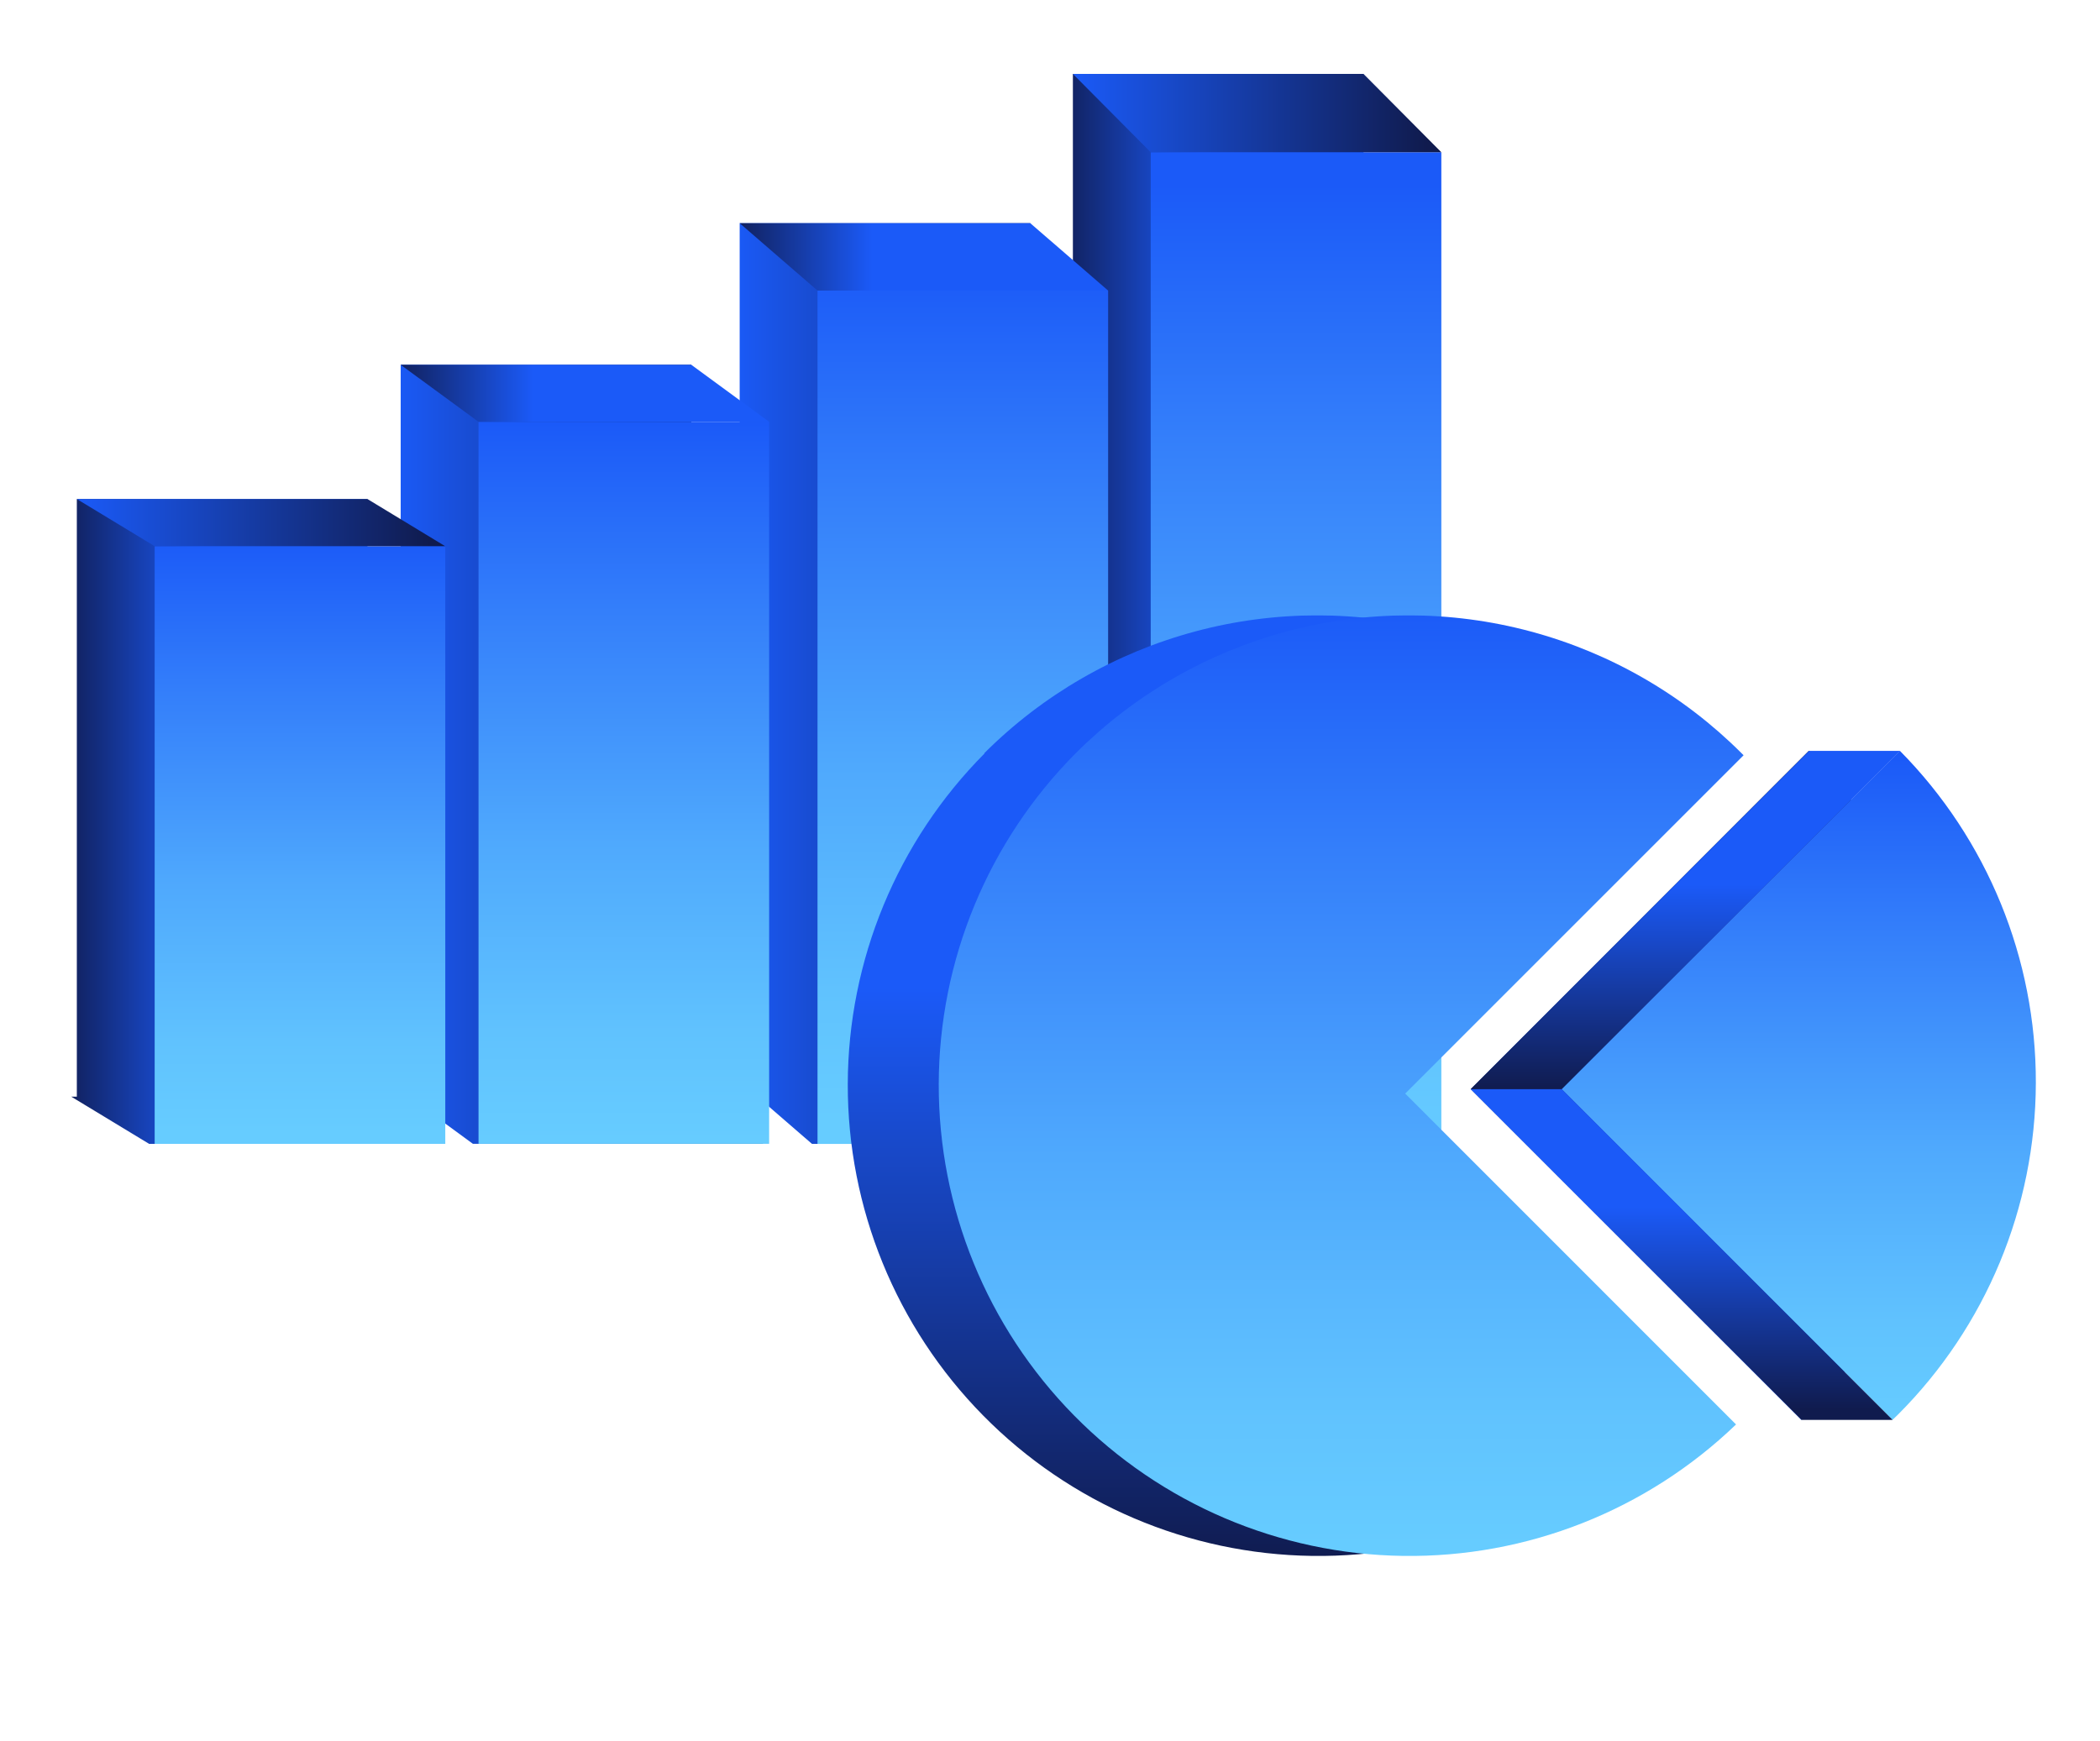
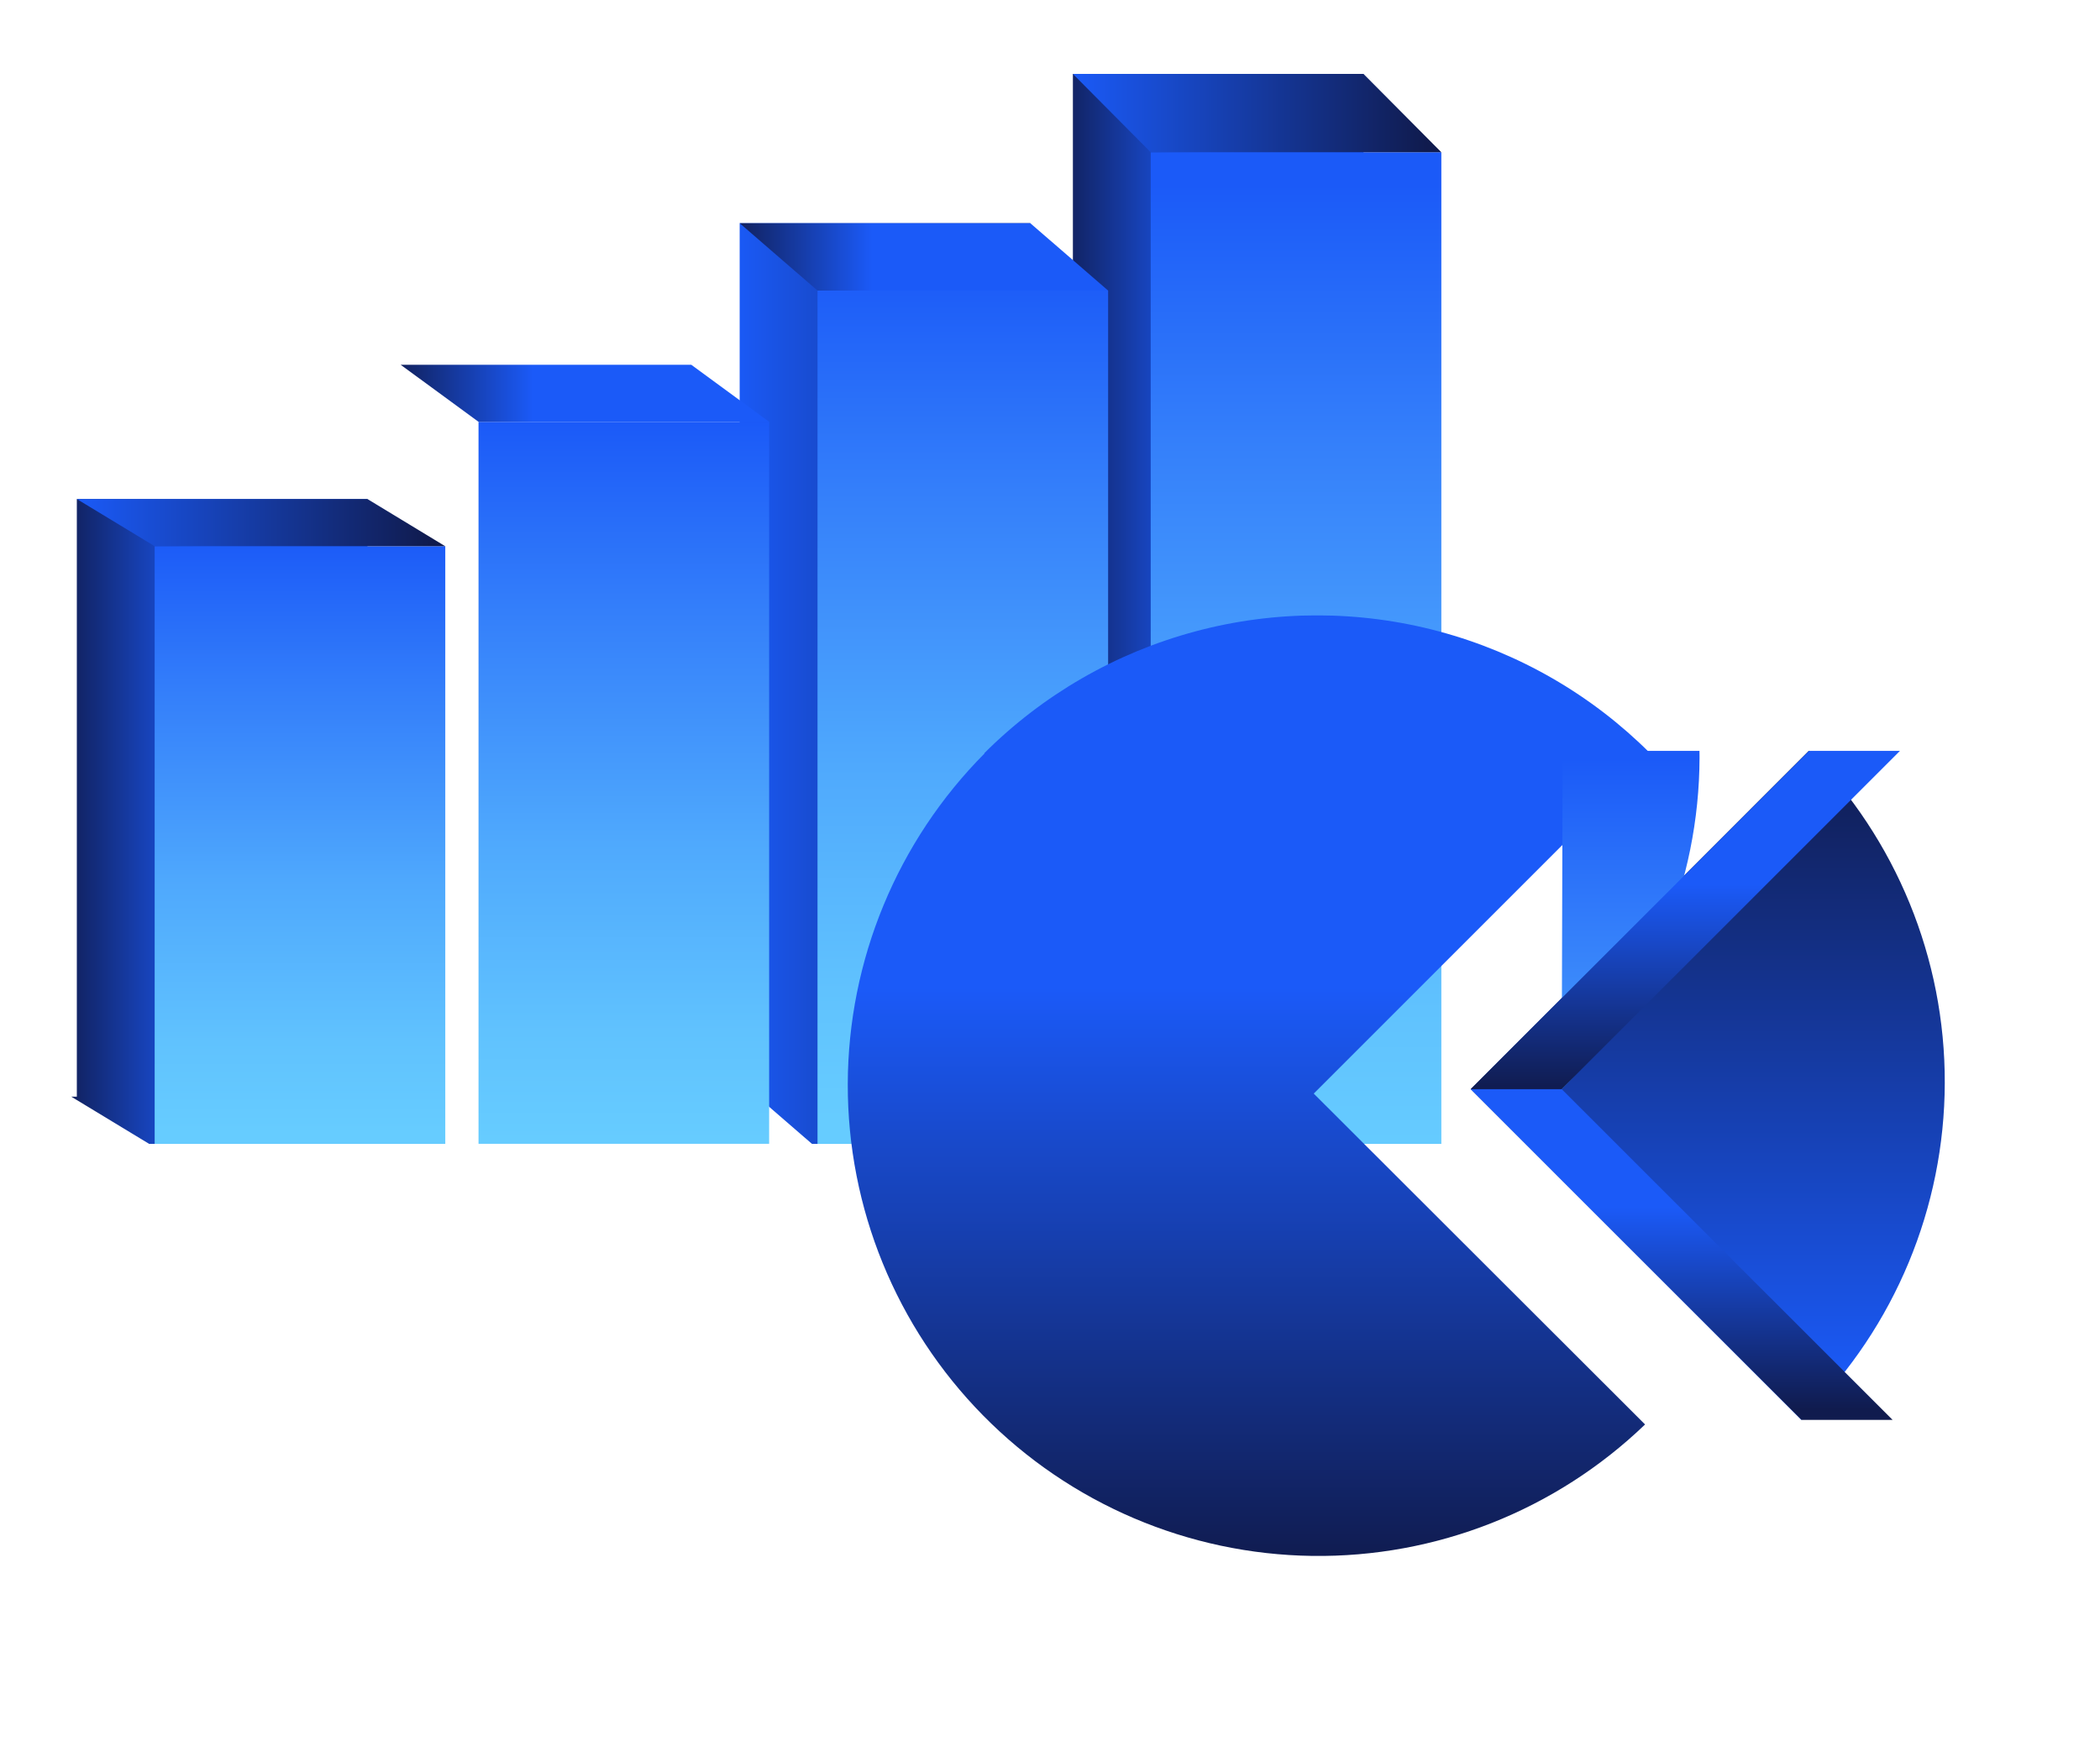
<svg xmlns="http://www.w3.org/2000/svg" xmlns:xlink="http://www.w3.org/1999/xlink" id="Layer_1" data-name="Layer 1" viewBox="0 0 211 175">
  <defs>
    <style>.cls-1{fill:none;}.cls-2{clip-path:url(#clip-path);}.cls-3{fill:url(#linear-gradient);}.cls-4{clip-path:url(#clip-path-2);}.cls-5{fill:url(#linear-gradient-2);}.cls-6{clip-path:url(#clip-path-3);}.cls-7{fill:url(#linear-gradient-3);}.cls-8{clip-path:url(#clip-path-4);}.cls-9{fill:url(#linear-gradient-4);}.cls-10{clip-path:url(#clip-path-5);}.cls-11{fill:url(#linear-gradient-5);}.cls-12{clip-path:url(#clip-path-6);}.cls-13{fill:url(#linear-gradient-6);}.cls-14{clip-path:url(#clip-path-7);}.cls-15{fill:url(#linear-gradient-7);}.cls-16{clip-path:url(#clip-path-8);}.cls-17{fill:url(#linear-gradient-8);}.cls-18{clip-path:url(#clip-path-9);}.cls-19{fill:url(#linear-gradient-9);}.cls-20{clip-path:url(#clip-path-10);}.cls-21{fill:url(#linear-gradient-10);}.cls-22{clip-path:url(#clip-path-11);}.cls-23{fill:url(#linear-gradient-11);}.cls-24{clip-path:url(#clip-path-12);}.cls-25{fill:url(#linear-gradient-12);}.cls-26{clip-path:url(#clip-path-13);}.cls-27{fill:url(#linear-gradient-13);}.cls-28{clip-path:url(#clip-path-14);}.cls-29{fill:url(#linear-gradient-14);}.cls-30{clip-path:url(#clip-path-15);}.cls-31{fill:url(#linear-gradient-15);}.cls-32{clip-path:url(#clip-path-16);}.cls-33{fill:url(#linear-gradient-16);}.cls-34{clip-path:url(#clip-path-17);}.cls-35{fill:url(#linear-gradient-17);}.cls-36{clip-path:url(#clip-path-18);}.cls-37{fill:url(#linear-gradient-18);}</style>
    <clipPath id="clip-path">
      <polygon class="cls-1" points="107.8 7.43 107.8 107.08 107.24 107.08 115.06 114.95 144.26 114.95 136.44 107.08 137 107.08 137 7.43 107.8 7.43" />
    </clipPath>
    <linearGradient id="linear-gradient" x1="-559" y1="346" x2="-558" y2="346" gradientTransform="matrix(37.02, 0, 0, -37.02, 20800.07, 12869.27)" gradientUnits="userSpaceOnUse">
      <stop offset="0" stop-color="#101b4e" />
      <stop offset="0.4" stop-color="#1b5af8" />
      <stop offset="1" stop-color="#1b5af8" />
    </linearGradient>
    <clipPath id="clip-path-2">
      <rect class="cls-1" x="115.62" y="15.3" width="29.2" height="99.65" />
    </clipPath>
    <linearGradient id="linear-gradient-2" x1="-559" y1="346" x2="-558" y2="346" gradientTransform="matrix(0, 99.65, 99.65, 0, -34350.27, 55722.21)" gradientUnits="userSpaceOnUse">
      <stop offset="0" stop-color="#1b5af8" />
      <stop offset="0.26" stop-color="#347ffa" />
      <stop offset="0.58" stop-color="#4fa9fd" />
      <stop offset="0.84" stop-color="#60c2fe" />
      <stop offset="0.99" stop-color="#6cf" />
      <stop offset="1" stop-color="#6cf" />
    </linearGradient>
    <clipPath id="clip-path-3">
      <polygon class="cls-1" points="107.8 7.43 115.62 15.3 144.82 15.3 137 7.43 107.8 7.43" />
    </clipPath>
    <linearGradient id="linear-gradient-3" x1="-559" y1="346" x2="-558" y2="346" gradientTransform="matrix(37.02, 0, 0, -37.02, 20800.62, 12819.44)" gradientUnits="userSpaceOnUse">
      <stop offset="0" stop-color="#1b5dff" />
      <stop offset="1" stop-color="#101b4e" />
      <stop offset="1" stop-color="#101b4e" />
    </linearGradient>
    <clipPath id="clip-path-4">
      <polygon class="cls-1" points="74.32 22.43 74.32 108.18 73.76 108.18 81.58 114.95 110.78 114.95 102.96 108.18 103.52 108.18 103.52 22.43 74.32 22.43" />
    </clipPath>
    <linearGradient id="linear-gradient-4" x1="-559" y1="346" x2="-558" y2="346" gradientTransform="matrix(37.02, 0, 0, -37.02, 20766.58, 12876.77)" xlink:href="#linear-gradient-3" />
    <clipPath id="clip-path-5">
      <rect class="cls-1" x="82.14" y="29.2" width="29.2" height="85.76" />
    </clipPath>
    <linearGradient id="linear-gradient-5" x1="-559" y1="346" x2="-558" y2="346" gradientTransform="matrix(0, 85.76, 85.76, 0, -29575.19, 47967.37)" xlink:href="#linear-gradient-2" />
    <clipPath id="clip-path-6">
      <polygon class="cls-1" points="74.32 22.43 82.14 29.2 111.34 29.2 103.52 22.43 74.32 22.43" />
    </clipPath>
    <linearGradient id="linear-gradient-6" y1="346" x2="-558" y2="346" gradientTransform="matrix(37.02, 0, 0, -37.02, 20767.14, 12833.89)" xlink:href="#linear-gradient" />
    <clipPath id="clip-path-7">
      <polygon class="cls-1" points="40.26 36.66 40.26 109.22 39.7 109.22 47.52 114.95 76.72 114.95 68.9 109.22 69.46 109.22 69.46 36.66 40.26 36.66" />
    </clipPath>
    <linearGradient id="linear-gradient-7" x1="-559" y1="346" x2="-558" y2="346" gradientTransform="matrix(37.02, 0, 0, -37.02, 20732.53, 12883.89)" xlink:href="#linear-gradient-3" />
    <clipPath id="clip-path-8">
      <rect class="cls-1" x="48.08" y="42.39" width="29.2" height="72.56" />
    </clipPath>
    <linearGradient id="linear-gradient-8" x1="-559" y1="346" x2="-558" y2="346" gradientTransform="matrix(0, 72.56, 72.56, 0, -25043.29, 40603.78)" xlink:href="#linear-gradient-2" />
    <clipPath id="clip-path-9">
      <polygon class="cls-1" points="40.26 36.66 48.08 42.39 77.28 42.39 69.46 36.66 40.26 36.66" />
    </clipPath>
    <linearGradient id="linear-gradient-9" y1="346" x2="-558" y2="346" gradientTransform="matrix(37.02, 0, 0, -37.02, 20733.09, 12847.61)" xlink:href="#linear-gradient" />
    <clipPath id="clip-path-10">
      <polygon class="cls-1" points="7.72 50.15 7.72 110.21 7.16 110.21 14.98 114.95 44.17 114.95 36.35 110.21 36.92 110.21 36.92 50.15 7.72 50.15" />
    </clipPath>
    <linearGradient id="linear-gradient-10" y1="346" x2="-558" y2="346" gradientTransform="matrix(37.02, 0, 0, -37.02, 20699.98, 12890.63)" xlink:href="#linear-gradient" />
    <clipPath id="clip-path-11">
      <rect class="cls-1" x="15.54" y="54.89" width="29.2" height="60.06" />
    </clipPath>
    <linearGradient id="linear-gradient-11" x1="-559" y1="346" x2="-558" y2="346" gradientTransform="matrix(0, 60.06, 60.06, 0, -20750.2, 33627.74)" xlink:href="#linear-gradient-2" />
    <clipPath id="clip-path-12">
      <polygon class="cls-1" points="7.72 50.15 15.54 54.89 44.73 54.89 36.92 50.15 7.72 50.15" />
    </clipPath>
    <linearGradient id="linear-gradient-12" x1="-559" y1="346" x2="-558" y2="346" gradientTransform="matrix(37.02, 0, 0, -37.02, 20700.54, 12860.6)" xlink:href="#linear-gradient-3" />
    <clipPath id="clip-path-13">
      <path class="cls-1" d="M98.93,75.71a47.31,47.31,0,0,0,66.36,67.44L132,109.9l34-34-.2-.2a47.31,47.31,0,0,0-66.91,0" />
    </clipPath>
    <linearGradient id="linear-gradient-13" x1="-559" y1="346.02" x2="-558" y2="346.02" gradientTransform="matrix(0, -94.62, -94.62, 0, 32863.85, -52735.76)" gradientUnits="userSpaceOnUse">
      <stop offset="0" stop-color="#101b4e" />
      <stop offset="0.61" stop-color="#1b5af8" />
      <stop offset="1" stop-color="#1b5af8" />
    </linearGradient>
    <clipPath id="clip-path-14">
      <path class="cls-1" d="M147.77,109.45,181,142.69l.55-.53a47.31,47.31,0,0,0,.19-66.71Z" />
    </clipPath>
    <linearGradient id="linear-gradient-14" x1="-559" y1="345.97" x2="-558" y2="345.97" gradientTransform="matrix(0, -67.23, -67.23, 0, 23433.77, -37439.84)" xlink:href="#linear-gradient-3" />
    <clipPath id="clip-path-15">
-       <path class="cls-1" d="M108.07,75.71a47.31,47.31,0,0,0,66.36,67.44L141.19,109.9l34-34-.2-.2a47.31,47.31,0,0,0-66.91,0" />
-     </clipPath>
+       </clipPath>
    <linearGradient id="linear-gradient-15" x1="-559" y1="345.98" x2="-558" y2="345.98" gradientTransform="matrix(0, 94.62, 94.62, 0, -32603.6, 52954.07)" xlink:href="#linear-gradient-2" />
    <clipPath id="clip-path-16">
-       <path class="cls-1" d="M156.91,109.45l33.24,33.24.55-.53a47.31,47.31,0,0,0,.19-66.71Z" />
+       <path class="cls-1" d="M156.91,109.45a47.31,47.31,0,0,0,.19-66.71Z" />
    </clipPath>
    <linearGradient id="linear-gradient-16" x1="-559" y1="346.03" x2="-558" y2="346.03" gradientTransform="matrix(0, 67.23, 67.23, 0, -23081.43, 37657.99)" xlink:href="#linear-gradient-2" />
    <clipPath id="clip-path-17">
      <polygon class="cls-1" points="147.77 109.45 181.01 142.69 190.16 142.69 156.91 109.45 147.77 109.45" />
    </clipPath>
    <linearGradient id="linear-gradient-17" y1="346" y2="346" gradientTransform="matrix(0, -33.24, -33.24, 0, 11670.72, -18439.63)" xlink:href="#linear-gradient-13" />
    <clipPath id="clip-path-18">
      <polygon class="cls-1" points="181.76 75.46 147.77 109.45 156.91 109.45 190.9 75.46 181.76 75.46" />
    </clipPath>
    <linearGradient id="linear-gradient-18" y1="346" y2="346" gradientTransform="matrix(0, -33.99, -33.99, 0, 11929.75, -18890.76)" xlink:href="#linear-gradient-13" />
  </defs>
  <title>Crecimiento</title>
  <g class="cls-2">
    <rect class="cls-3" x="107.24" y="7.43" width="37.02" height="107.52" />
  </g>
  <g class="cls-4">
    <rect class="cls-5" x="115.62" y="15.3" width="29.2" height="99.65" />
  </g>
  <g class="cls-6">
    <rect class="cls-7" x="107.8" y="7.43" width="37.02" height="7.87" />
  </g>
  <g class="cls-8">
    <rect class="cls-9" x="73.76" y="22.43" width="37.02" height="92.53" />
  </g>
  <g class="cls-10">
    <rect class="cls-11" x="82.14" y="29.2" width="29.2" height="85.76" />
  </g>
  <g class="cls-12">
    <rect class="cls-13" x="74.32" y="22.43" width="37.02" height="6.77" />
  </g>
  <g class="cls-14">
-     <rect class="cls-15" x="39.7" y="36.66" width="37.02" height="78.29" />
-   </g>
+     </g>
  <g class="cls-16">
    <rect class="cls-17" x="48.08" y="42.39" width="29.2" height="72.56" />
  </g>
  <g class="cls-18">
    <rect class="cls-19" x="40.26" y="36.66" width="37.02" height="5.73" />
  </g>
  <g class="cls-20">
    <rect class="cls-21" x="7.16" y="50.15" width="37.02" height="64.8" />
  </g>
  <g class="cls-22">
    <rect class="cls-23" x="15.54" y="54.89" width="29.2" height="60.06" />
  </g>
  <g class="cls-24">
    <rect class="cls-25" x="7.72" y="50.15" width="37.02" height="4.74" />
  </g>
  <g class="cls-26">
    <rect class="cls-27" x="80.45" y="61.85" width="85.58" height="99.23" />
  </g>
  <g class="cls-28">
    <rect class="cls-29" x="147.77" y="75.46" width="52.27" height="67.23" />
  </g>
  <g class="cls-30">
    <rect class="cls-31" x="89.6" y="61.85" width="85.58" height="99.23" />
  </g>
  <g class="cls-32">
    <rect class="cls-33" x="156.91" y="75.46" width="52.27" height="67.23" />
  </g>
  <g class="cls-34">
    <rect class="cls-35" x="147.77" y="109.45" width="42.39" height="33.24" />
  </g>
  <g class="cls-36">
    <rect class="cls-37" x="147.77" y="75.46" width="43.13" height="33.99" />
  </g>
</svg>